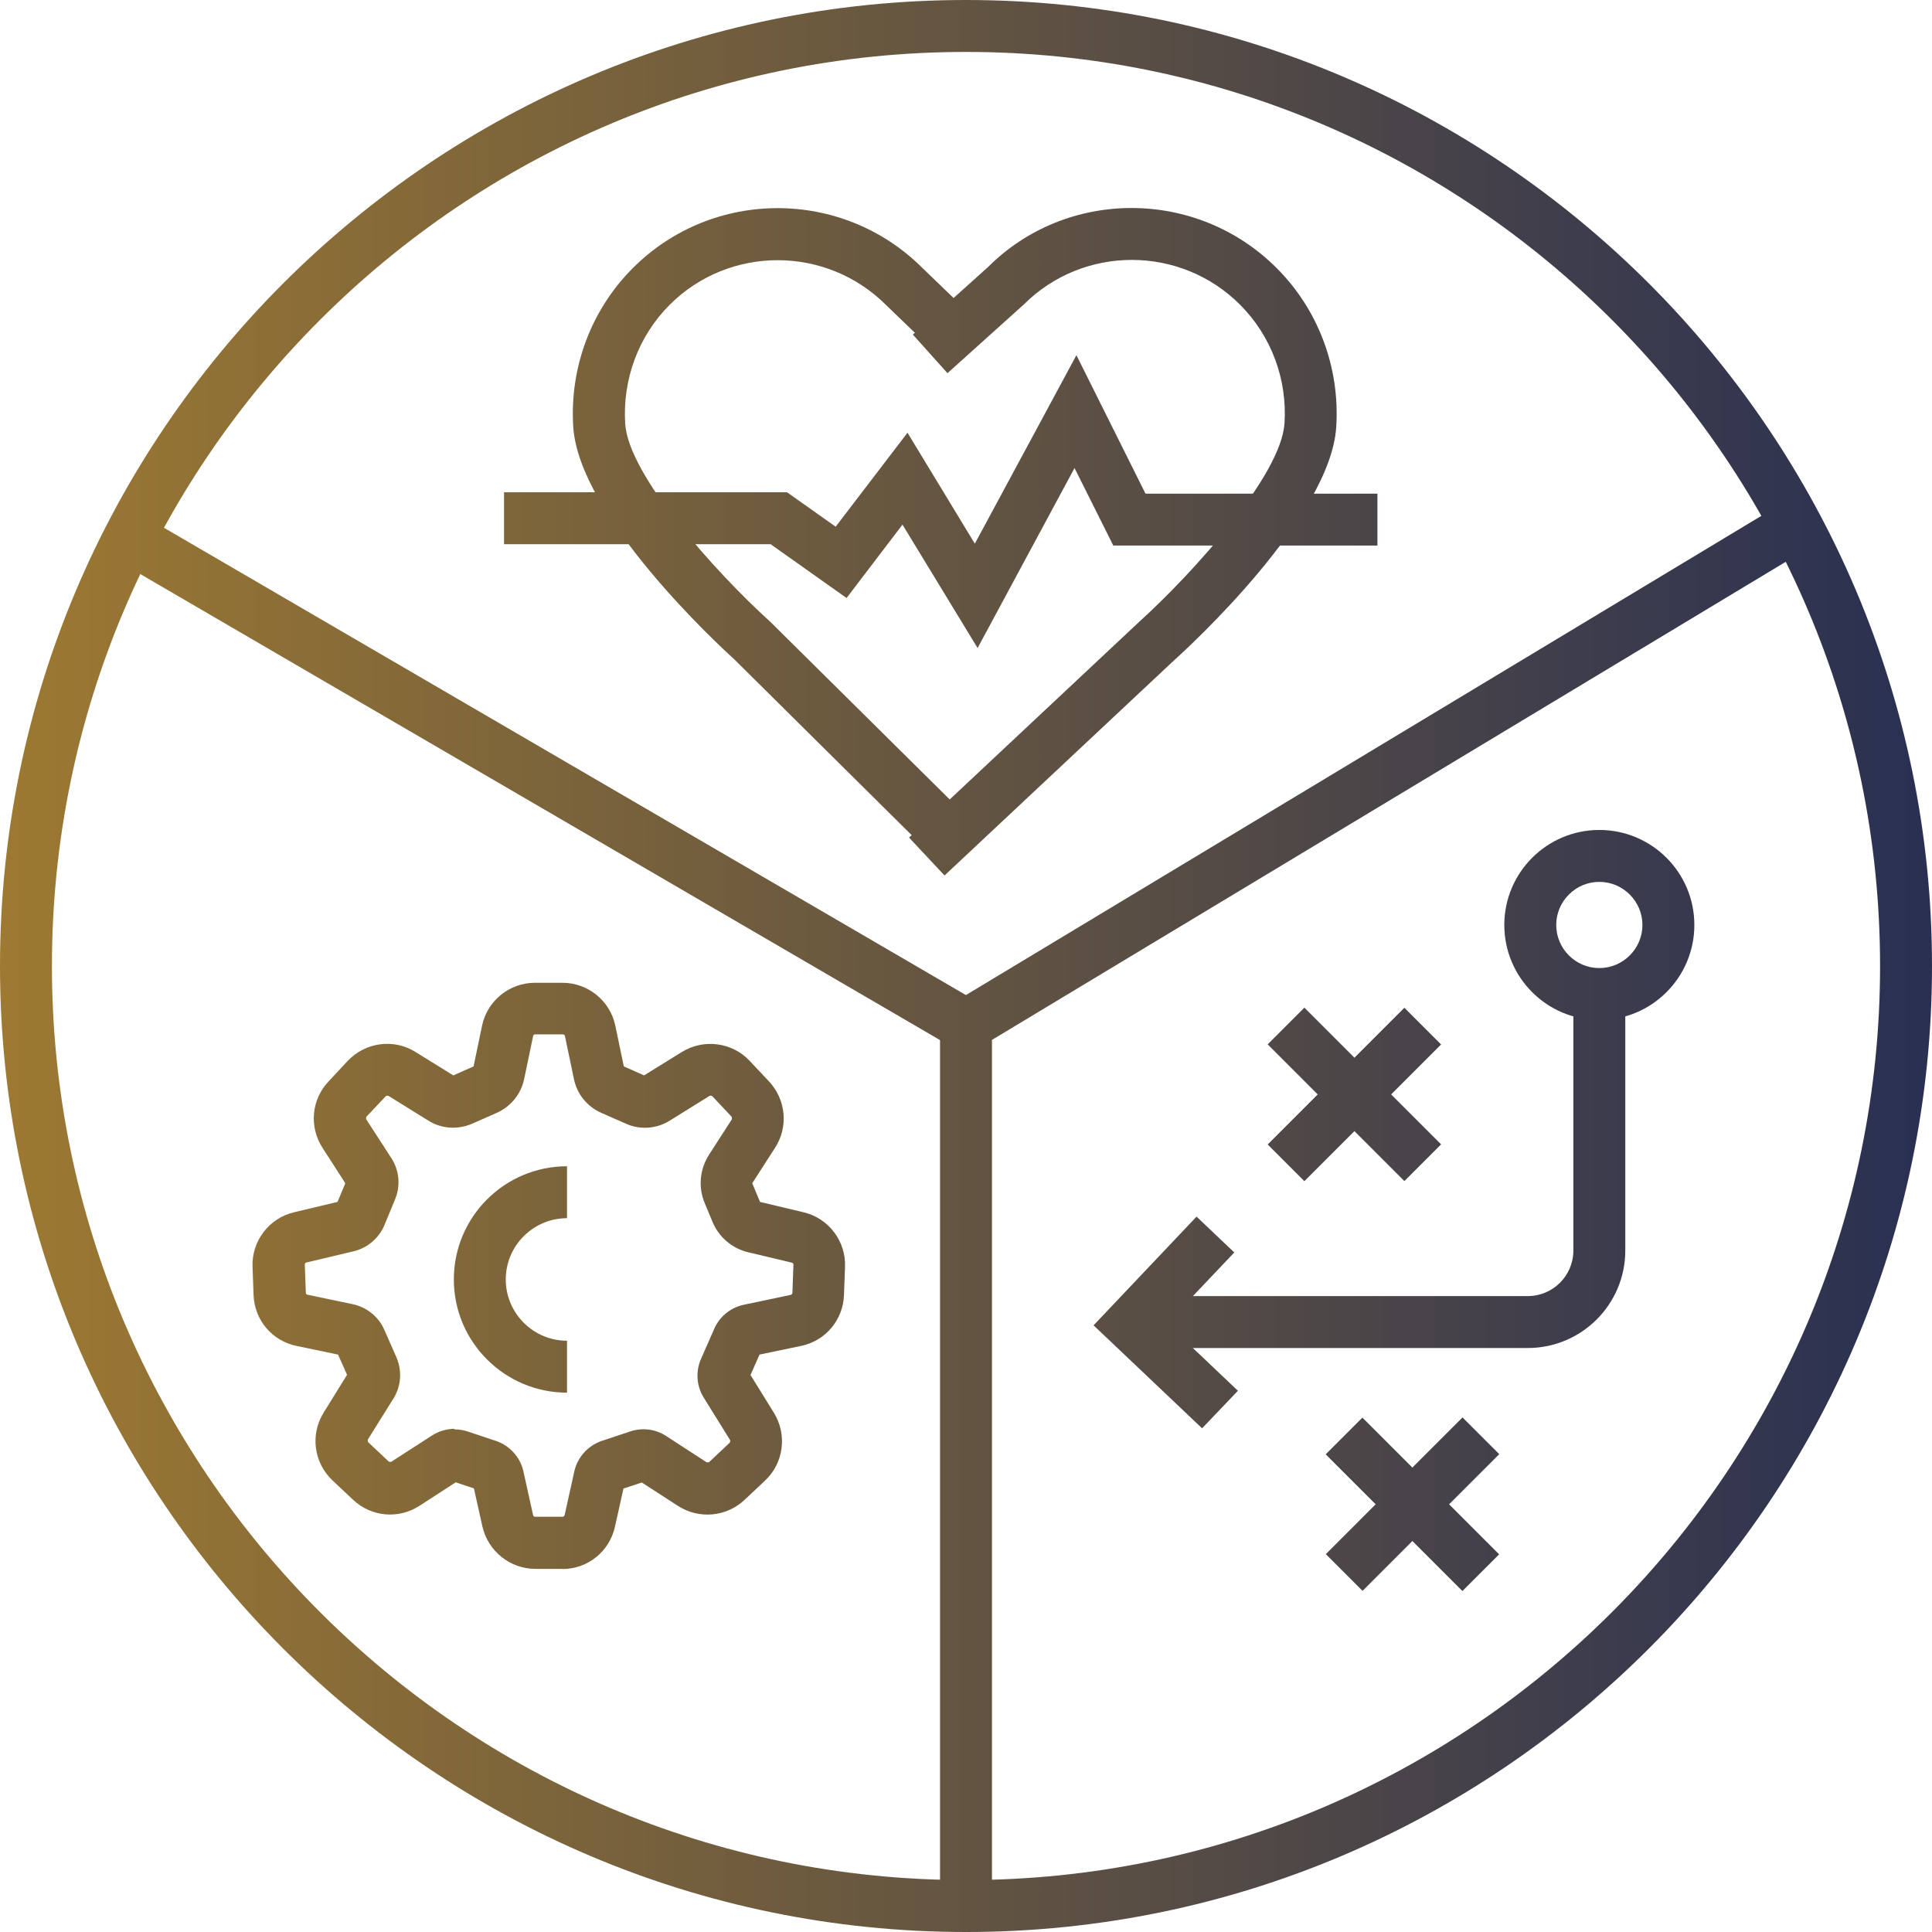
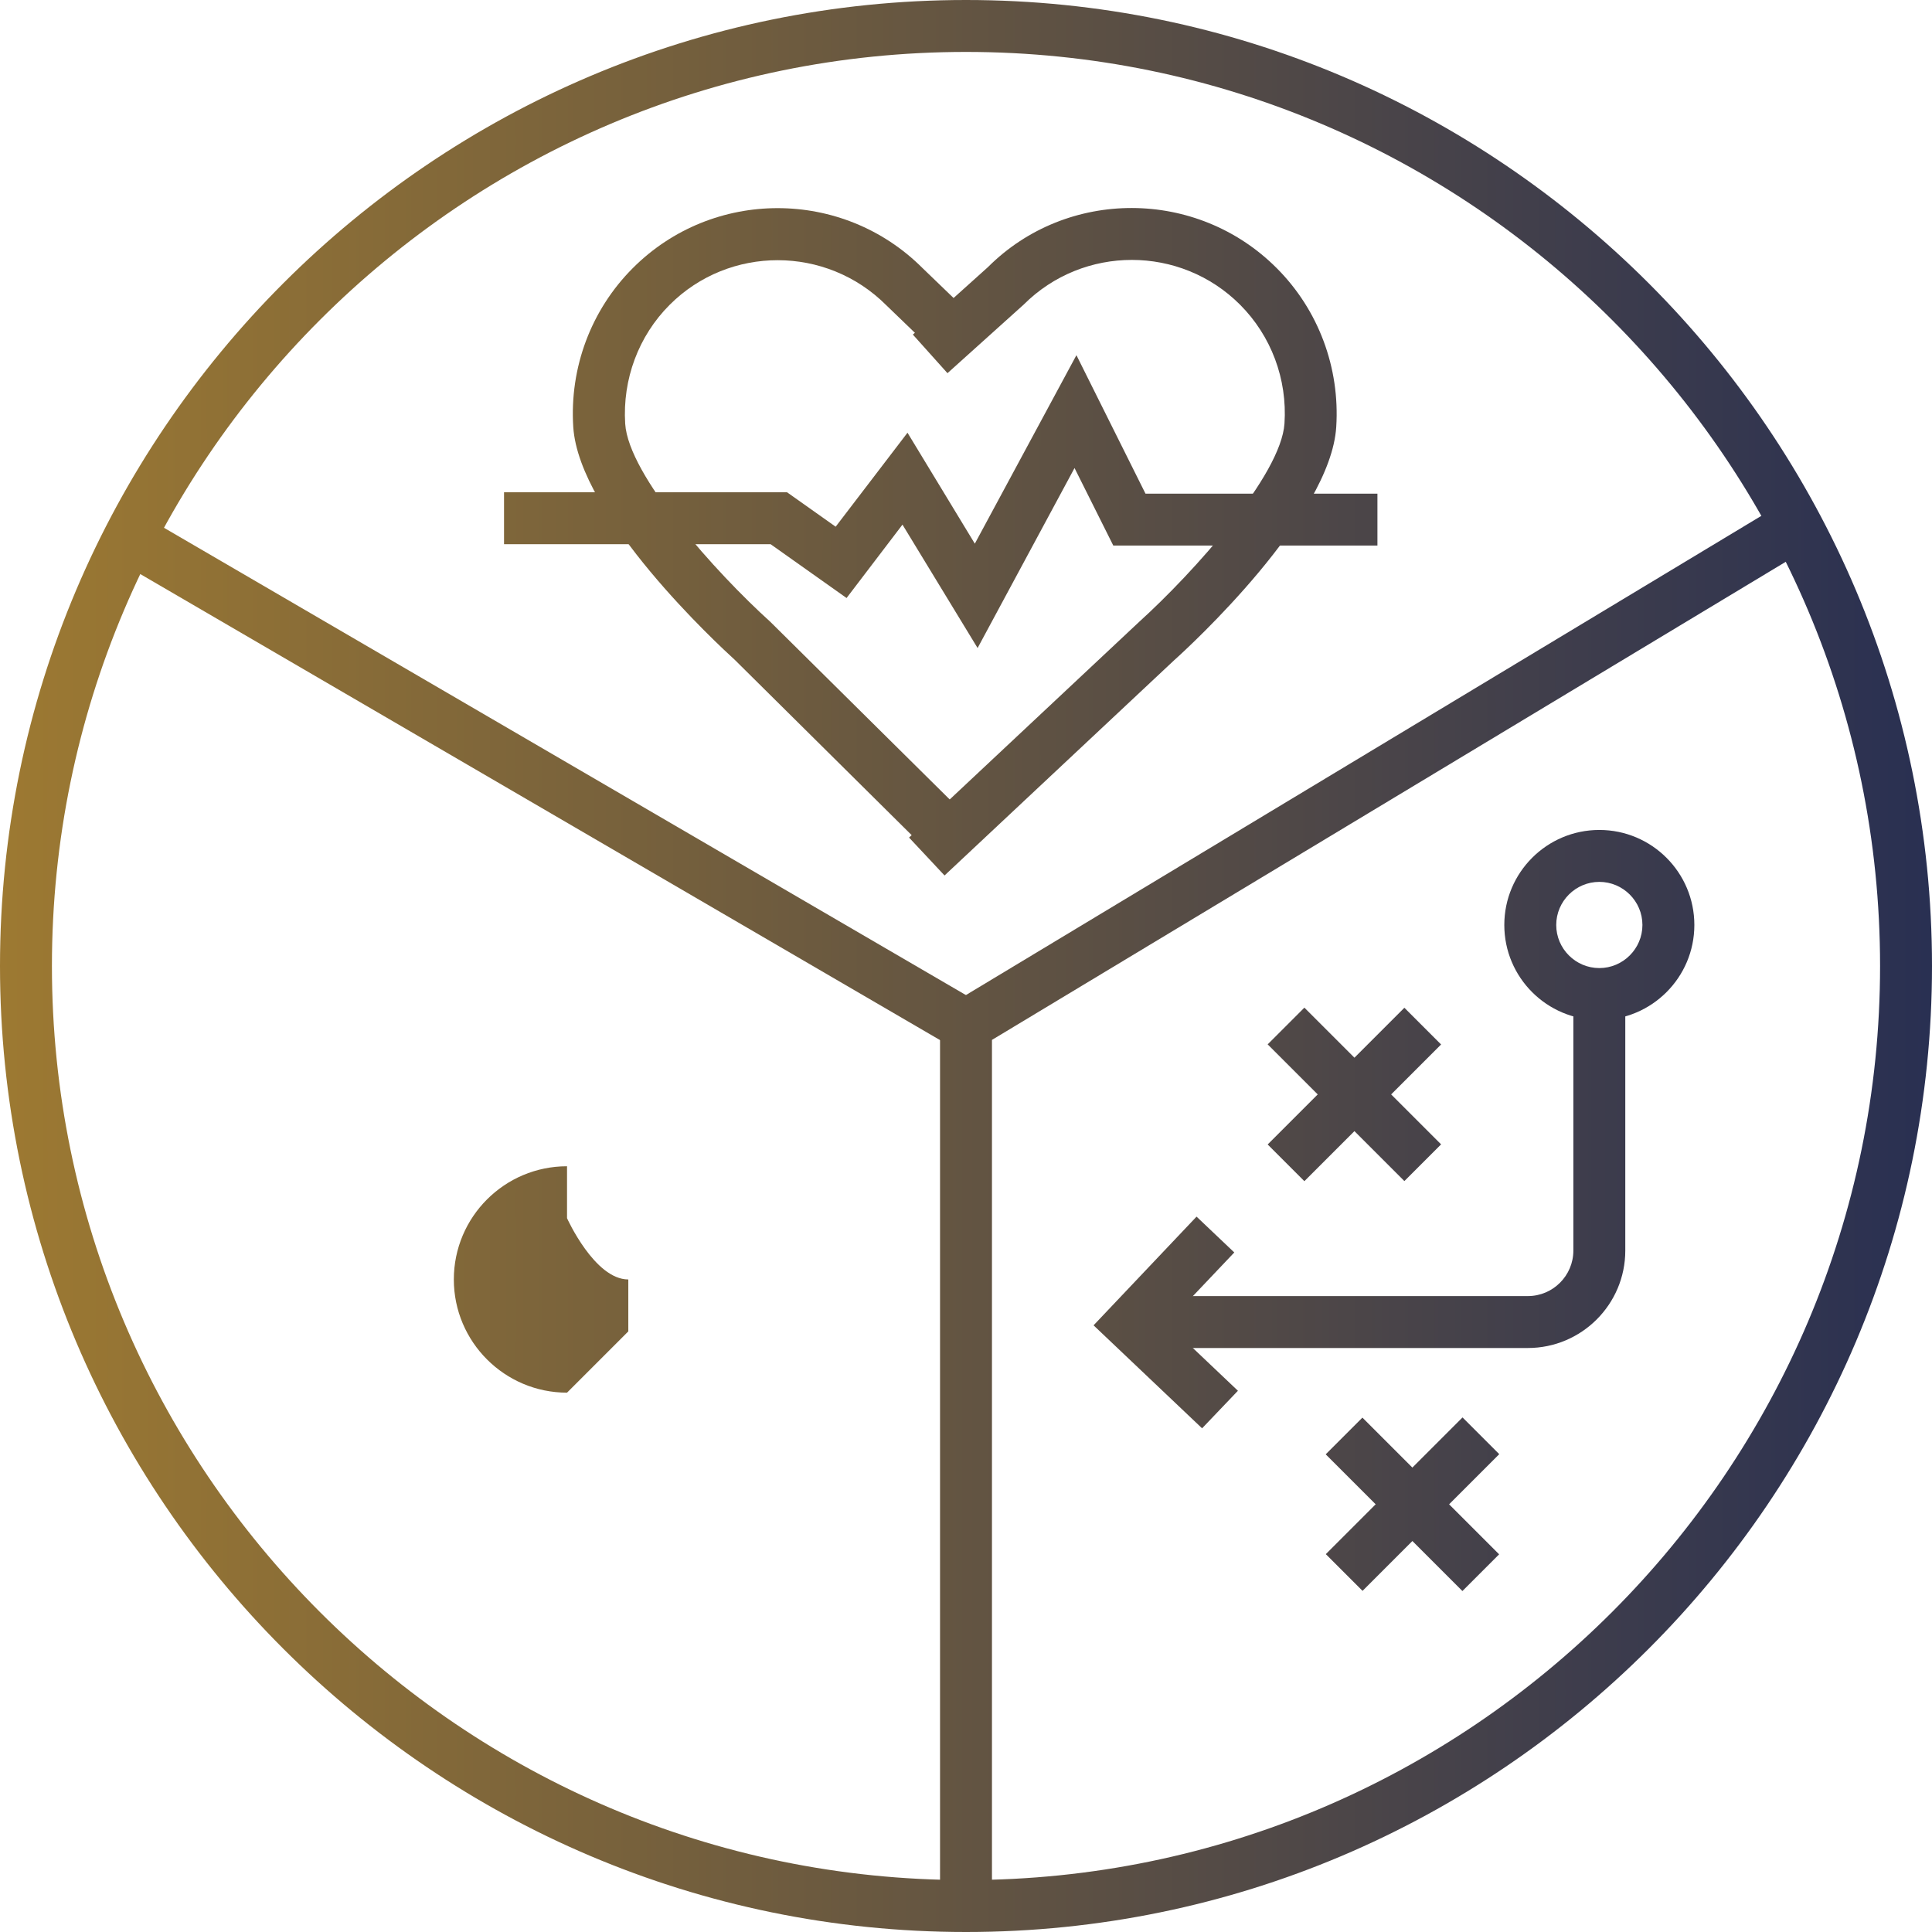
<svg xmlns="http://www.w3.org/2000/svg" xmlns:xlink="http://www.w3.org/1999/xlink" id="Layer_2" data-name="Layer 2" viewBox="0 0 111.62 111.62">
  <defs>
    <style>
      .cls-1 {
        fill: url(#linear-gradient-8);
      }

      .cls-2 {
        fill: url(#linear-gradient-7);
      }

      .cls-3 {
        fill: url(#linear-gradient-5);
      }

      .cls-4 {
        fill: url(#linear-gradient-6);
      }

      .cls-5 {
        fill: url(#linear-gradient-9);
      }

      .cls-6 {
        fill: url(#linear-gradient-4);
      }

      .cls-7 {
        fill: url(#linear-gradient-3);
      }

      .cls-8 {
        fill: url(#linear-gradient-2);
      }

      .cls-9 {
        fill: url(#linear-gradient);
      }

      .cls-10 {
        fill: url(#linear-gradient-10);
      }

      .cls-11 {
        fill: url(#linear-gradient-11);
      }

      .cls-12 {
        fill: url(#linear-gradient-12);
      }

      .cls-13 {
        fill: url(#linear-gradient-13);
      }

      .cls-14 {
        fill: url(#linear-gradient-14);
      }

      .cls-15 {
        fill: url(#linear-gradient-15);
      }
    </style>
    <linearGradient id="linear-gradient" x1="-16.43" y1="73.72" x2="123.02" y2="73.72" gradientUnits="userSpaceOnUse">
      <stop offset="0" stop-color="#ae842d" />
      <stop offset="1" stop-color="#1d2855" />
    </linearGradient>
    <linearGradient id="linear-gradient-2" x1="-16.43" y1="73.93" x2="123.02" y2="73.93" xlink:href="#linear-gradient" />
    <linearGradient id="linear-gradient-3" x1="-16.43" y1="67.65" x2="123.02" y2="67.65" xlink:href="#linear-gradient" />
    <linearGradient id="linear-gradient-4" x1="-16.43" y1="76.41" x2="123.02" y2="76.41" xlink:href="#linear-gradient" />
    <linearGradient id="linear-gradient-5" x1="-16.43" y1="53.44" x2="123.02" y2="53.44" xlink:href="#linear-gradient" />
    <linearGradient id="linear-gradient-6" x1="-16.43" y1="63.23" x2="123.02" y2="63.23" gradientTransform="translate(67.63 -36.81) rotate(45)" xlink:href="#linear-gradient" />
    <linearGradient id="linear-gradient-7" x1="-16.43" y1="63.23" x2="123.02" y2="63.23" gradientTransform="translate(67.63 -36.81) rotate(45)" xlink:href="#linear-gradient" />
    <linearGradient id="linear-gradient-8" x1="-16.43" y1="86.91" x2="123.02" y2="86.91" gradientTransform="translate(85.36 -32.25) rotate(45)" xlink:href="#linear-gradient" />
    <linearGradient id="linear-gradient-9" x1="-16.43" y1="86.91" x2="123.02" y2="86.91" gradientTransform="translate(85.35 -32.25) rotate(45)" xlink:href="#linear-gradient" />
    <linearGradient id="linear-gradient-10" x1="-16.43" y1="55.81" x2="123.02" y2="55.81" xlink:href="#linear-gradient" />
    <linearGradient id="linear-gradient-11" x1="-16.43" y1="69.58" x2="123.02" y2="69.58" xlink:href="#linear-gradient" />
    <linearGradient id="linear-gradient-12" x1="-16.43" y1="45.14" x2="123.02" y2="45.14" gradientTransform="translate(54.72 -4.92) rotate(59.77)" xlink:href="#linear-gradient" />
    <linearGradient id="linear-gradient-13" x1="-16.43" y1="30.64" x2="123.02" y2="30.64" xlink:href="#linear-gradient" />
    <linearGradient id="linear-gradient-14" x1="-16.43" y1="31.3" x2="123.02" y2="31.3" xlink:href="#linear-gradient" />
    <linearGradient id="linear-gradient-15" x1="-16.43" y1="28.98" x2="123.02" y2="28.98" xlink:href="#linear-gradient" />
  </defs>
  <g id="Layer_1-2" data-name="Layer 1">
    <g>
      <g>
-         <path class="cls-9" d="M32.5,90.64h-1.58c-1.45,0-2.73-1.03-3.05-2.45l-.49-2.2-1.05-.35-2.1,1.36c-1.21.78-2.78.64-3.83-.35l-1.19-1.12c-1.08-1.01-1.3-2.66-.51-3.92l1.35-2.18-.52-1.17-2.4-.5c-1.41-.29-2.43-1.5-2.48-2.94l-.06-1.63c-.06-1.48.95-2.81,2.39-3.15l2.52-.6.45-1.08-1.32-2.05c-.78-1.21-.64-2.78.35-3.83l1.11-1.19c1.02-1.08,2.67-1.3,3.92-.51l2.18,1.35,1.17-.52.49-2.35c.3-1.44,1.58-2.48,3.05-2.48h1.6c1.47,0,2.75,1.04,3.05,2.48l.49,2.35,1.17.52,2.18-1.35c1.26-.78,2.91-.57,3.92.51l1.12,1.19c.98,1.05,1.13,2.62.35,3.83l-1.32,2.05.45,1.08,2.52.6c1.44.34,2.45,1.67,2.39,3.15l-.06,1.63c-.05,1.44-1.07,2.65-2.48,2.94l-2.4.5-.52,1.18,1.35,2.18c.78,1.26.57,2.91-.51,3.92l-1.19,1.12c-1.05.98-2.62,1.12-3.83.35l-2.1-1.36-1.06.35-.49,2.2c-.32,1.44-1.57,2.45-3.05,2.45ZM26.25,82.58c.26,0,.51.04.76.12l1.65.55c.79.27,1.4.94,1.58,1.76l.56,2.53c.01.05.06.09.12.09h1.58c.06,0,.1-.04.12-.09l.56-2.53c.18-.82.79-1.49,1.58-1.76l1.65-.55c.7-.23,1.45-.14,2.07.26l2.34,1.52s.11.03.15-.01l1.19-1.12s.05-.1.02-.15l-1.52-2.45c-.42-.67-.48-1.51-.16-2.24l.77-1.75c.31-.71.95-1.22,1.71-1.38l2.7-.57c.05-.01.09-.06.1-.11l.06-1.63c0-.06-.04-.11-.09-.12l-2.52-.6c-.93-.22-1.71-.88-2.07-1.77l-.45-1.08c-.38-.91-.28-1.95.25-2.78l1.32-2.05s.02-.11-.01-.15l-1.12-1.19s-.1-.05-.15-.02l-2.3,1.43c-.76.48-1.72.55-2.54.18l-1.43-.63c-.81-.36-1.39-1.08-1.57-1.94l-.52-2.49c-.01-.06-.06-.1-.12-.1h-1.6c-.06,0-.11.04-.12.1l-.52,2.49c-.18.86-.77,1.58-1.57,1.94l-1.43.63c-.83.36-1.78.3-2.54-.18l-2.3-1.43s-.11-.02-.15.02l-1.12,1.19s-.04.1-.01.15l1.45,2.24c.46.71.54,1.59.22,2.37l-.62,1.5c-.31.75-.98,1.32-1.77,1.51l-2.74.65c-.06.01-.09.06-.09.12l.06,1.63c0,.06.04.1.09.11l2.62.55c.81.17,1.49.72,1.82,1.47l.7,1.59c.34.78.28,1.67-.17,2.39l-1.48,2.37s-.02.11.02.15l1.19,1.12s.1.04.15.01l2.34-1.51c.39-.25.85-.39,1.3-.39Z" />
-         <path class="cls-8" d="M32.76,80.46c-3.6,0-6.54-2.93-6.54-6.54s2.93-6.54,6.54-6.54v3c-1.95,0-3.54,1.59-3.54,3.54s1.59,3.54,3.54,3.54v3Z" />
+         <path class="cls-8" d="M32.76,80.46c-3.6,0-6.54-2.93-6.54-6.54s2.93-6.54,6.54-6.54v3s1.59,3.54,3.54,3.54v3Z" />
      </g>
      <g>
        <path class="cls-7" d="M88.27,77.88h-21.83v-3h21.83c1.45,0,2.63-1.18,2.63-2.63v-14.82h3v14.82c0,3.11-2.53,5.63-5.63,5.63Z" />
        <polygon class="cls-6" points="69.45 82.52 63.18 76.57 69.13 70.29 71.31 72.36 67.42 76.46 71.52 80.35 69.45 82.52" />
        <path class="cls-3" d="M92.4,58.93c-3.03,0-5.49-2.46-5.49-5.49s2.46-5.49,5.49-5.49,5.49,2.46,5.49,5.49-2.46,5.49-5.49,5.49ZM92.4,50.95c-1.37,0-2.49,1.12-2.49,2.49s1.12,2.49,2.49,2.49,2.49-1.12,2.49-2.49-1.12-2.49-2.49-2.49Z" />
        <g>
          <rect class="cls-4" x="76.75" y="57.64" width="3" height="11.17" transform="translate(-21.79 73.85) rotate(-45)" />
          <rect class="cls-2" x="72.66" y="61.73" width="11.17" height="3" transform="translate(-21.79 73.85) rotate(-45)" />
        </g>
        <g>
          <rect class="cls-1" x="80.1" y="81.32" width="3" height="11.17" transform="translate(-37.55 83.16) rotate(-45)" />
          <rect class="cls-5" x="76.02" y="85.41" width="11.17" height="3" transform="translate(-37.55 83.15) rotate(-45)" />
        </g>
      </g>
      <path class="cls-10" d="M55.81,111.62C25.04,111.62,0,86.58,0,55.81S25.04,0,55.81,0s55.81,25.04,55.81,55.81-25.04,55.81-55.81,55.81ZM55.81,3C26.69,3,3,26.69,3,55.81s23.69,52.81,52.81,52.81,52.81-23.69,52.81-52.81S84.93,3,55.81,3Z" />
      <polygon class="cls-11" points="57.31 110.12 54.31 110.12 54.31 58.39 103.01 29.05 104.56 31.62 57.31 60.08 57.31 110.12" />
      <rect class="cls-12" x="30.14" y="17.16" width="3" height="55.97" transform="translate(-23.3 49.75) rotate(-59.77)" />
      <g>
        <g>
          <path class="cls-13" d="M53.69,49.26l-11.25-11.15c-.87-.79-8.98-8.26-9.32-13.44-.22-3.43,1.03-6.77,3.44-9.18,4.61-4.62,12.12-4.62,16.74,0l2.73,2.63-2.08,2.16-2.75-2.65c-3.46-3.46-9.07-3.46-12.51-.02-1.8,1.8-2.73,4.3-2.57,6.87.19,2.99,5.25,8.61,8.39,11.45l11.3,11.19-2.11,2.13Z" />
          <path class="cls-14" d="M54.57,50.58l-2.05-2.19,13.28-12.45c3.16-2.86,8.21-8.48,8.41-11.47.17-2.57-.77-5.07-2.57-6.87-3.44-3.44-9.05-3.45-12.5,0l-4.4,3.96-2-2.23,4.34-3.9c4.56-4.56,12.07-4.56,16.68.06,2.41,2.41,3.66,5.75,3.44,9.18-.33,5.18-8.44,12.65-9.37,13.48l-13.26,12.43Z" />
        </g>
        <polygon class="cls-15" points="56.48 37.44 52.14 30.31 48.91 34.55 44.52 31.44 29.12 31.44 29.12 28.44 45.47 28.44 48.28 30.43 52.43 25 56.32 31.41 62.19 20.52 66.18 28.52 79.58 28.52 79.58 31.52 64.32 31.52 62.08 27.04 56.48 37.44" />
      </g>
    </g>
  </g>
</svg>